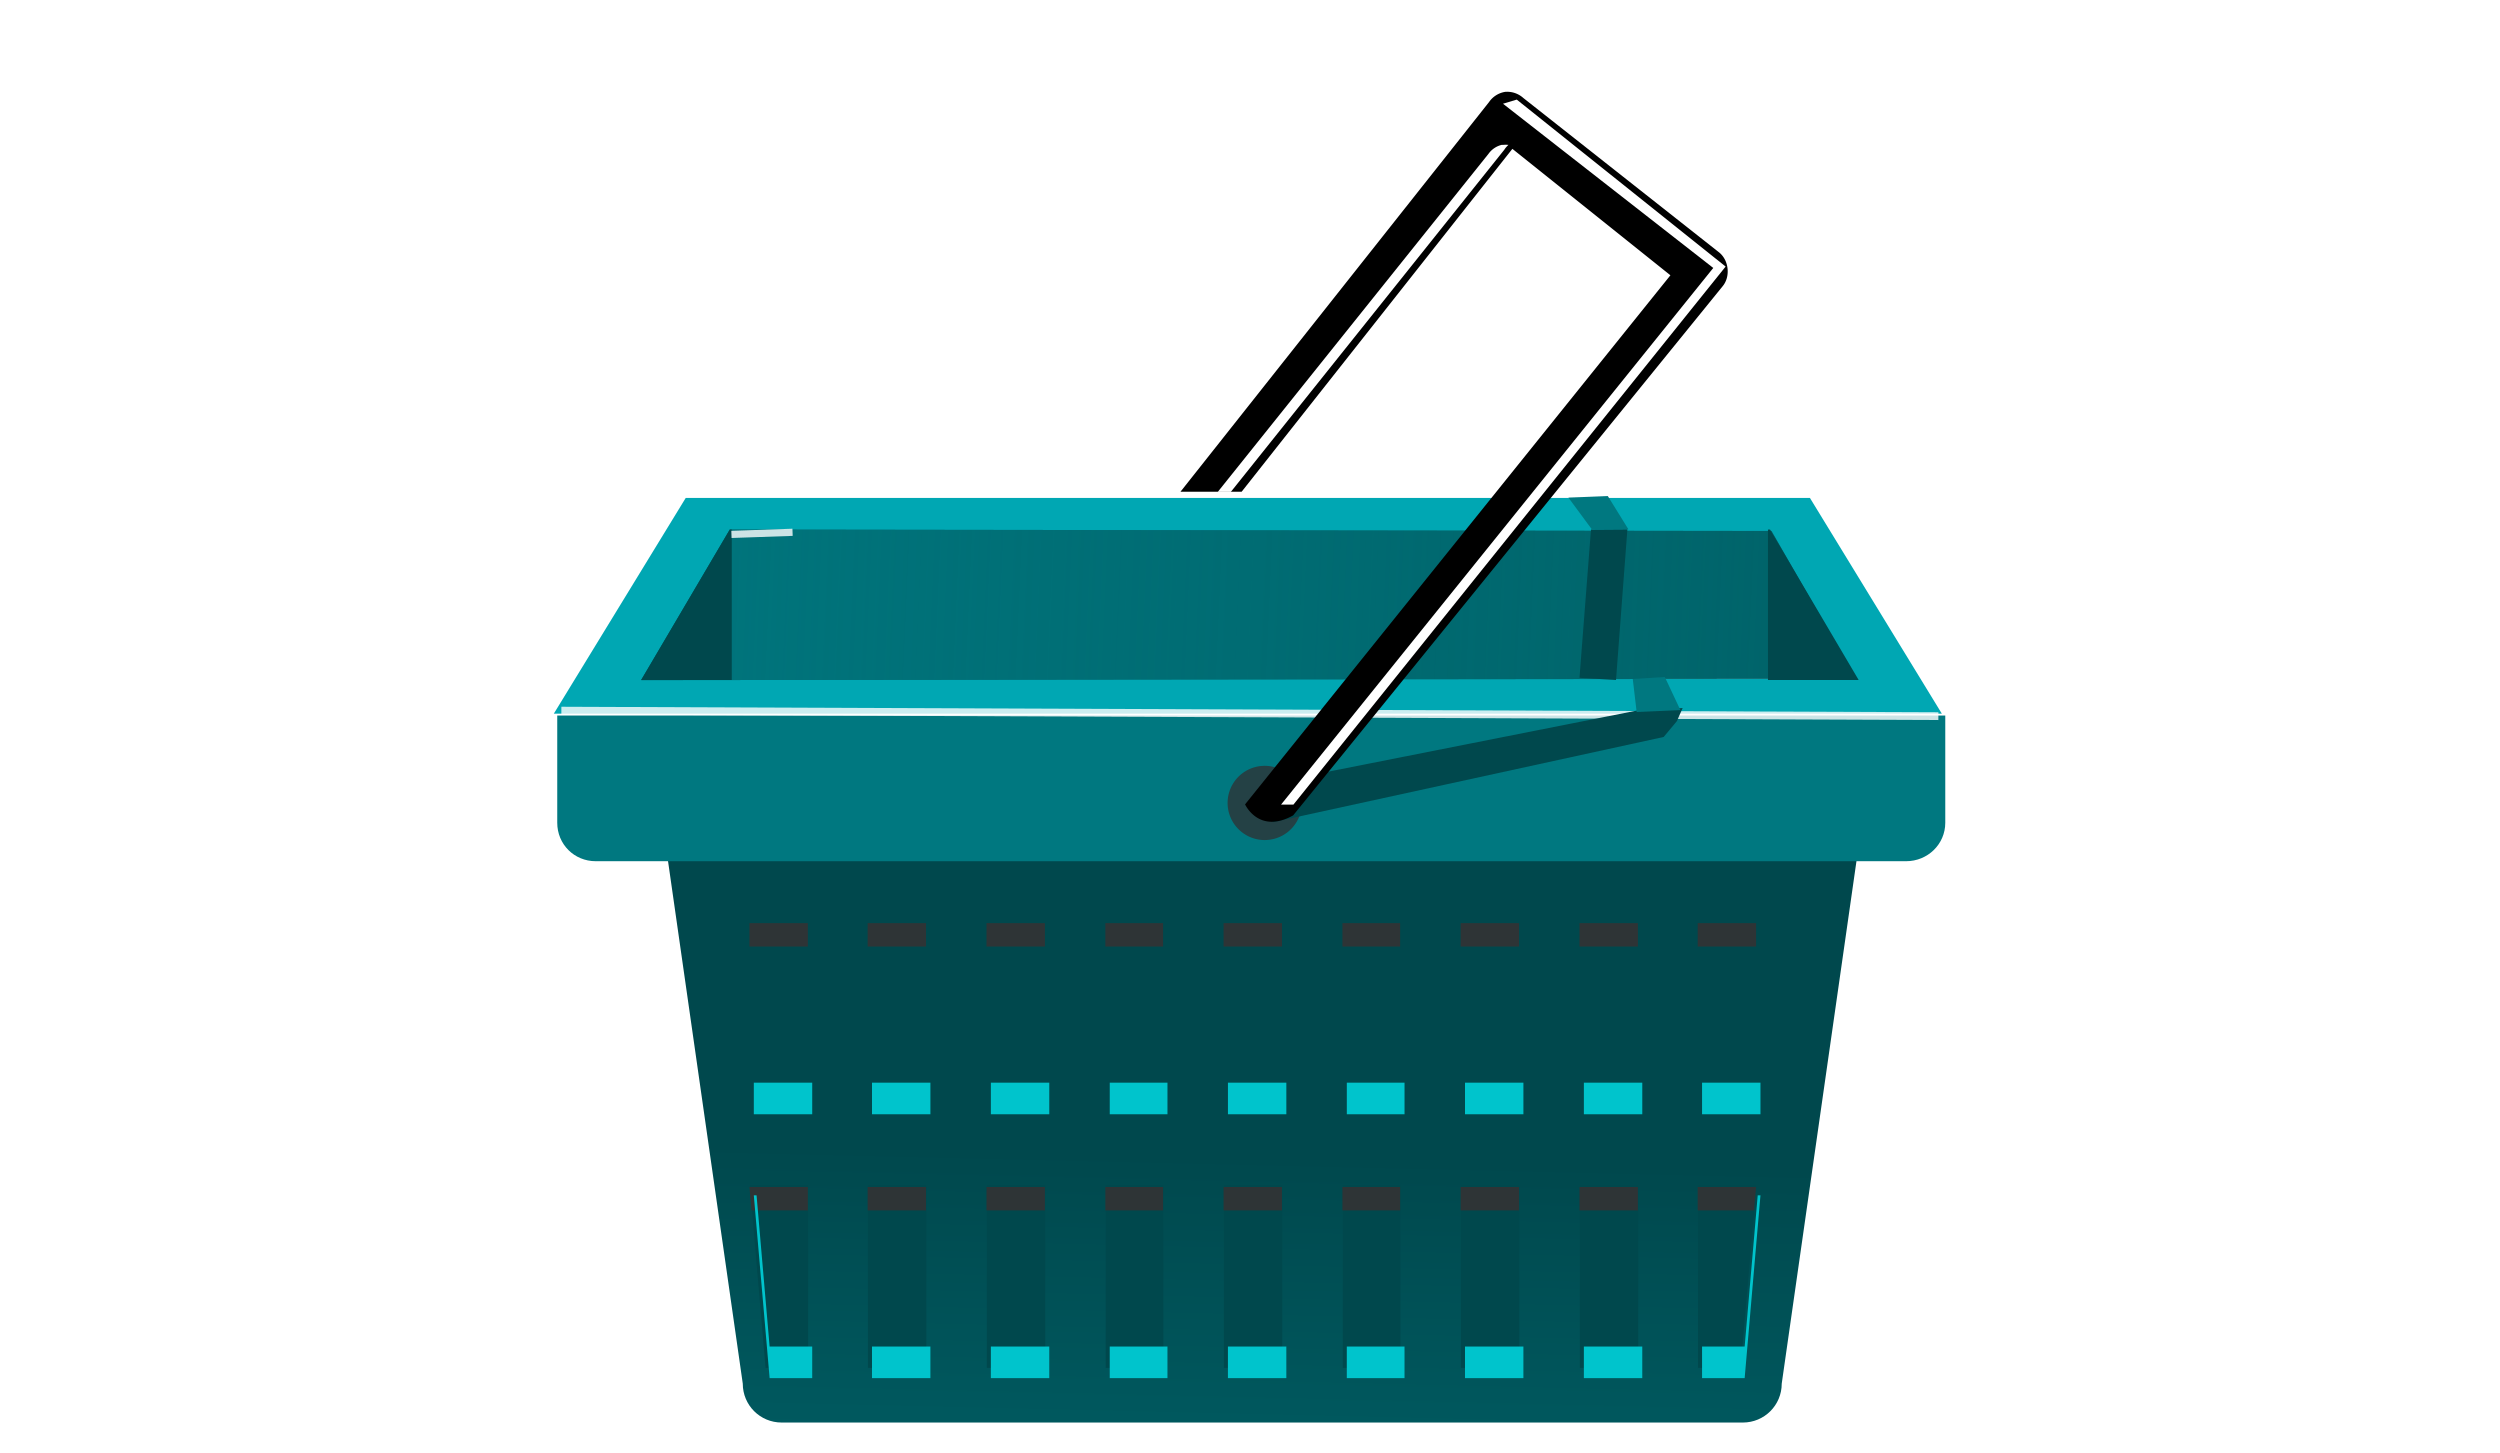
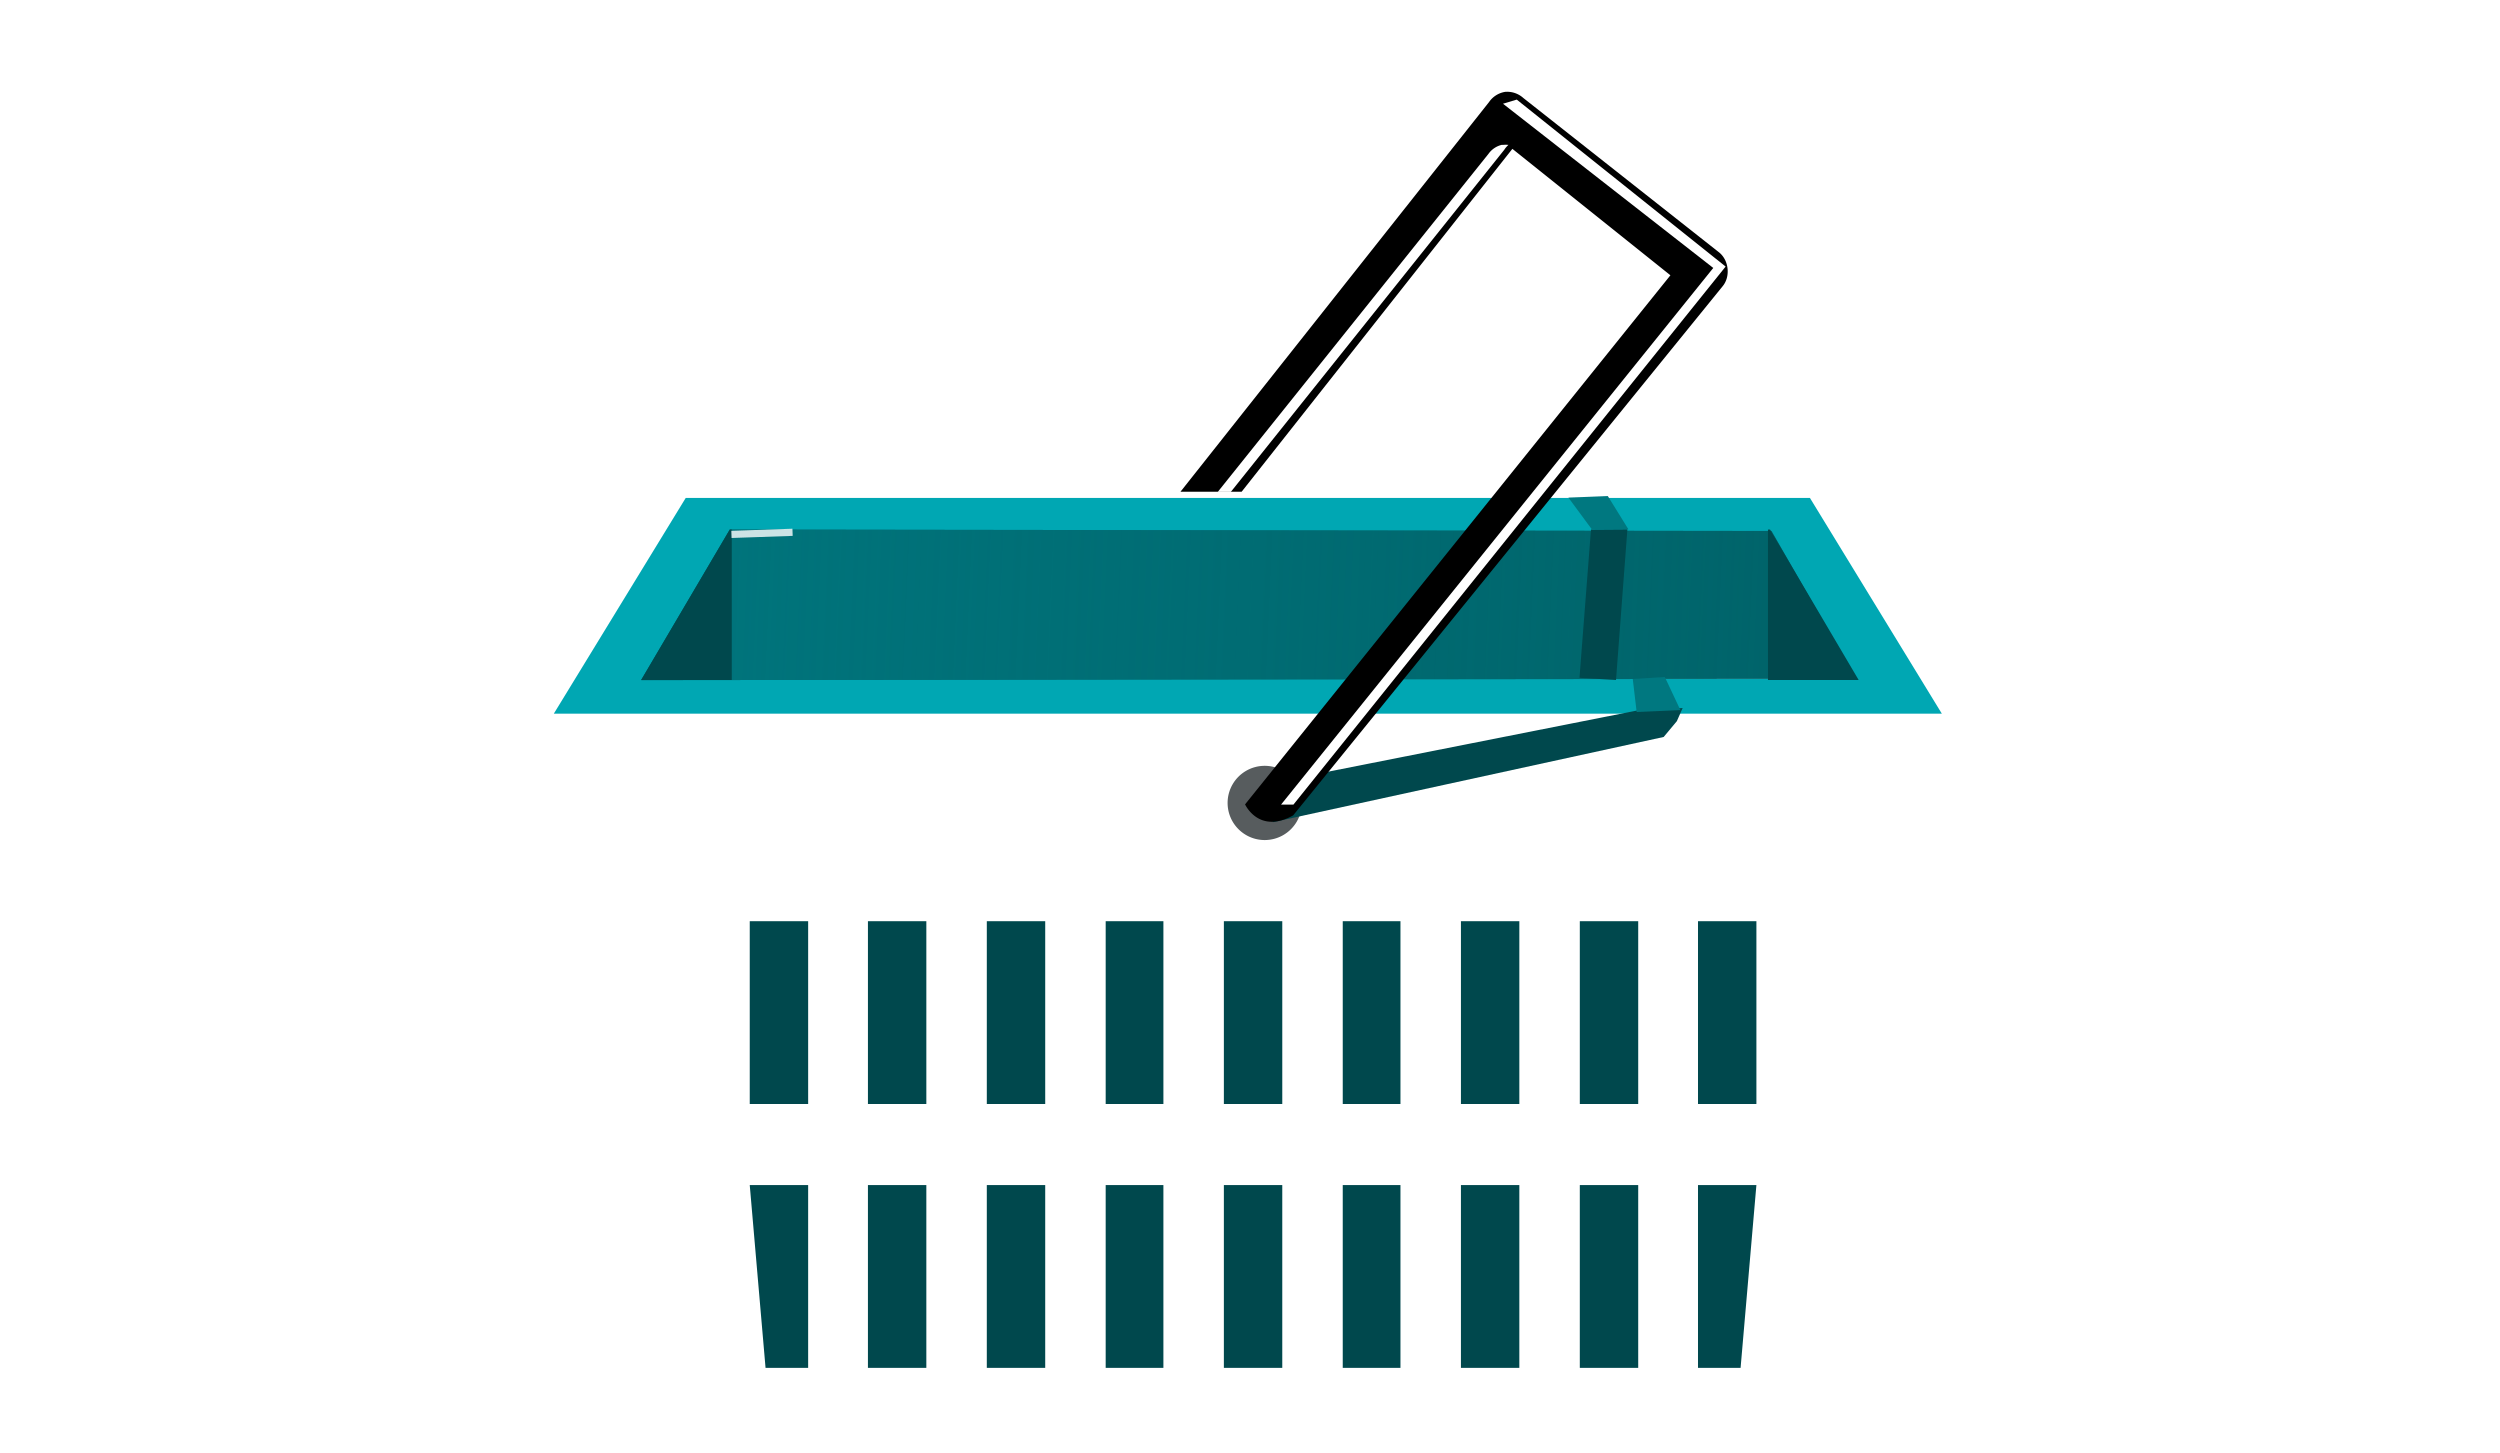
<svg xmlns="http://www.w3.org/2000/svg" id="svg4571" version="1.1" width="430" height="250">
  <defs id="defs3">
    <linearGradient id="linearGradient5208" x1="217" gradientUnits="userSpaceOnUse" y1="509.36" gradientTransform="translate(-2168.524 -4896.272) scale(10.933)" x2="216.5" y2="530.61">
      <stop id="stop5204" stop-color="#00484d" offset="0" />
      <stop id="stop5206" stop-color="#007880" offset="1" />
    </linearGradient>
    <linearGradient id="linearGradient5292" x1="201.35" gradientUnits="userSpaceOnUse" y1="500.29" gradientTransform="translate(-2168.524 -4896.272) scale(10.933)" x2="243.95" y2="502.18">
      <stop id="stop5288" stop-color="#007880" offset="0" />
      <stop id="stop5290" stop-color="#007880" stop-opacity="0" offset="1" />
    </linearGradient>
    <filter id="filter5341" style="color-interpolation-filters:sRGB">
      <feGaussianBlur id="feGaussianBlur5343" stdDeviation=".276" />
    </filter>
  </defs>
  <g id="layer1" transform="matrix(.588 0 0 .588 55.909 -197.4)">
-     <path id="rect5186" d="M107.83 549.22h332.63c6.3 0 11.37 5.071 11.37 11.37l-25.728 179.87c0 6.3-5.071 11.37-11.37 11.37h-281.17c-6.3 0-11.37-5.071-11.37-11.37L96.463 560.59c0-6.3 5.071-11.37 11.37-11.37z" style="fill:url(#linearGradient5208)" />
-     <path id="rect5181" d="M67.919 545.02v31.356c0 6.3 4.957 11.256 11.256 11.256h383.31c6.3 0 11.457-4.957 11.457-11.256V545.02H67.922Z" style="fill:#007880" />
    <path id="rect4653" d="m105.51 481.36-38.592 63.114h406.02l-38.592-63.114h-328.83zm15.075 10.251h298.68l25.929 42.612H94.654l25.929-42.612z" style="fill:#00a7b3" />
    <path id="path4659" d="m92.497 534.67 25.939-44.055 304.68.412 24.704 43.23-355.32.412z" style="fill:#006066" />
    <path id="path5171" d="m92.497 534.67 25.939-44.055 304.68.412 24.704 43.23-355.32.412z" style="fill:url(#linearGradient5292)" />
    <path id="path5176" d="m118.37 490.61-25.929 44.019h26.532V490.61h-.603z" style="fill:#00484d" />
    <path id="path5179" d="m422.68 490.61 25.929 44.019h-26.532V490.61h.603z" style="fill:#00484d" />
    <path id="rect5212" d="M124.23 605.18v53.466h17.085V605.18Zm34.572 0v53.466h17.085V605.18Zm34.773 0v53.466h17.085V605.18Zm34.773 0v53.466h16.884V605.18Zm34.572 0v53.466h17.085V605.18Zm34.773 0v53.466h16.884V605.18Zm34.572 0v53.466h17.085V605.18Zm34.773 0v53.466h17.085V605.18Zm34.572 0v53.466h17.085V605.18Zm-277.38 77.184 4.623 53.466h12.462v-53.466zm34.572 0v53.466h17.085v-53.466zm34.773 0v53.466h17.085v-53.466zm34.773 0v53.466h16.884v-53.466zm34.572 0v53.466h17.085v-53.466zm34.773 0v53.466h16.884v-53.466zm34.572 0v53.466h17.085v-53.466zm34.773 0v53.466h17.085v-53.466zm34.572 0v53.466h12.462l4.623-53.466z" style="fill:#00484d" />
-     <path id="path5269" d="M124.14 605.75v6.834h17.085v-6.834zm34.572 0v6.834h17.085v-6.834zm34.773 0v6.834h17.085v-6.834zm34.773 0v6.834h16.884v-6.834zm34.572 0v6.834h17.085v-6.834zm34.773 0v6.834h16.884v-6.834zm34.572 0v6.834h17.085v-6.834zm34.773 0v6.834h17.085v-6.834zm34.572 0v6.834h17.085v-6.834zm-277.38 77.184.603 6.834h16.482v-6.834H124.14zm34.572 0v6.834h17.085v-6.834zm34.773 0v6.834h17.085v-6.834zm34.773 0v6.834h16.884v-6.834zm34.572 0v6.834h17.085v-6.834zm34.773 0v6.834h16.884v-6.834zm34.572 0v6.834h17.085v-6.834zm34.773 0v6.834h17.085v-6.834zm34.572 0v6.834h16.482l.603-6.834H401.52z" style="fill:#2e3436" />
-     <path id="path5274" d="M125.42 652.41v9.246h17.085v-9.246zm34.572 0v9.246h17.085v-9.246zm34.773 0v9.246h17.085v-9.246zm34.773 0v9.246h16.884v-9.246zm34.572 0v9.246h17.085v-9.246zm34.773 0v9.246h16.884v-9.246zm34.572 0v9.246h17.085v-9.246zm34.773 0v9.246h17.085v-9.246zm34.572 0v9.246h17.085v-9.246zm-277.38 32.964 4.623 53.466h12.462v-9.246h-12.462l-3.819-44.22h-.804zm293.66 0-3.819 44.22h-12.462v9.246h12.462l4.623-53.466h-.804zm-259.09 44.22v9.246h17.085v-9.246zm34.773 0v9.246h17.085v-9.246zm34.773 0v9.246h16.884v-9.246zm34.572 0v9.246h17.085v-9.246zm34.773 0v9.246h16.884v-9.246zm34.572 0v9.246h17.085v-9.246zm34.773 0v9.246h17.085v-9.246z" style="fill:#00c4cc" />
-     <path id="path5279" d="m69.125 543.59 402.8 1.608" style="opacity:.8;fill:#fff;stroke:#fff;stroke-width:2.279" />
    <path id="path5281" d="m118.88 492.04 17.873-.619" style="opacity:.8;fill:#fff;stroke:#fff;stroke-width:2.094" />
    <path id="path5355" transform="translate(-899.77 -2119.7) scale(5.263)" d="M225.25 511.17a2.062 2.062 0 1 1-4.125 0 2.062 2.062 0 0 1 4.125 0z" style="opacity:.8;fill:#2e3436" />
    <path id="path5345" style="color:#000;text-indent:0;text-transform:none;fill:#00484d" d="m370.31 490.61-3.368 43.375 10.687.637 3.333-44.088-10.653.076zm13.654 52.906-109.34 21.651 2.613 11.055 114.33-24.93 3.853-4.617 1.706-3.854-13.163.695z" />
    <path id="path5297" style="color:#000;text-indent:0;text-transform:none" d="M345.3 362.57a7.074 7.074 0 0 0-4.824 3.015l-90.249 113.97h17.889l79.194-100.3 46.23 36.984-124.42 154.77s4.02 8.844 14.07 3.216l125.62-154.77c2.408-2.907 1.821-7.795-1.206-10.05l-57.08-45.02a7.07 7.07 0 0 0-5.226-1.809z" />
    <path id="path5303" style="color:#000;text-indent:0;text-transform:none;fill:#fff;filter:url(#filter5341)" d="m233.44 479.19-.625.188 9.563 7.468-19.656 24.406h.562l19.656-24.469-9.5-7.594zm-.69 2.06a1.04 1.04 0 0 0-.594.406l-12.312 15.375h.594l12.438-15.562a1.01 1.01 0 0 1 .187-.219 1.16 1.16 0 0 0-.25 0 .651.651 0 0 0-.062 0z" transform="translate(-1152.9 -2717.3) scale(6.432)" />
    <path id="path5351" d="m382.53 534.33 1.137 9.665 12.791-.569-4.548-9.665-9.38.569z" style="fill:#007880" />
    <path id="path5353" style="color:#000;text-indent:0;text-transform:none;fill:#007880" d="m363.71 481.28 6.883 9.33 10.653-.076-6.016-9.717-11.52.463z" />
  </g>
</svg>